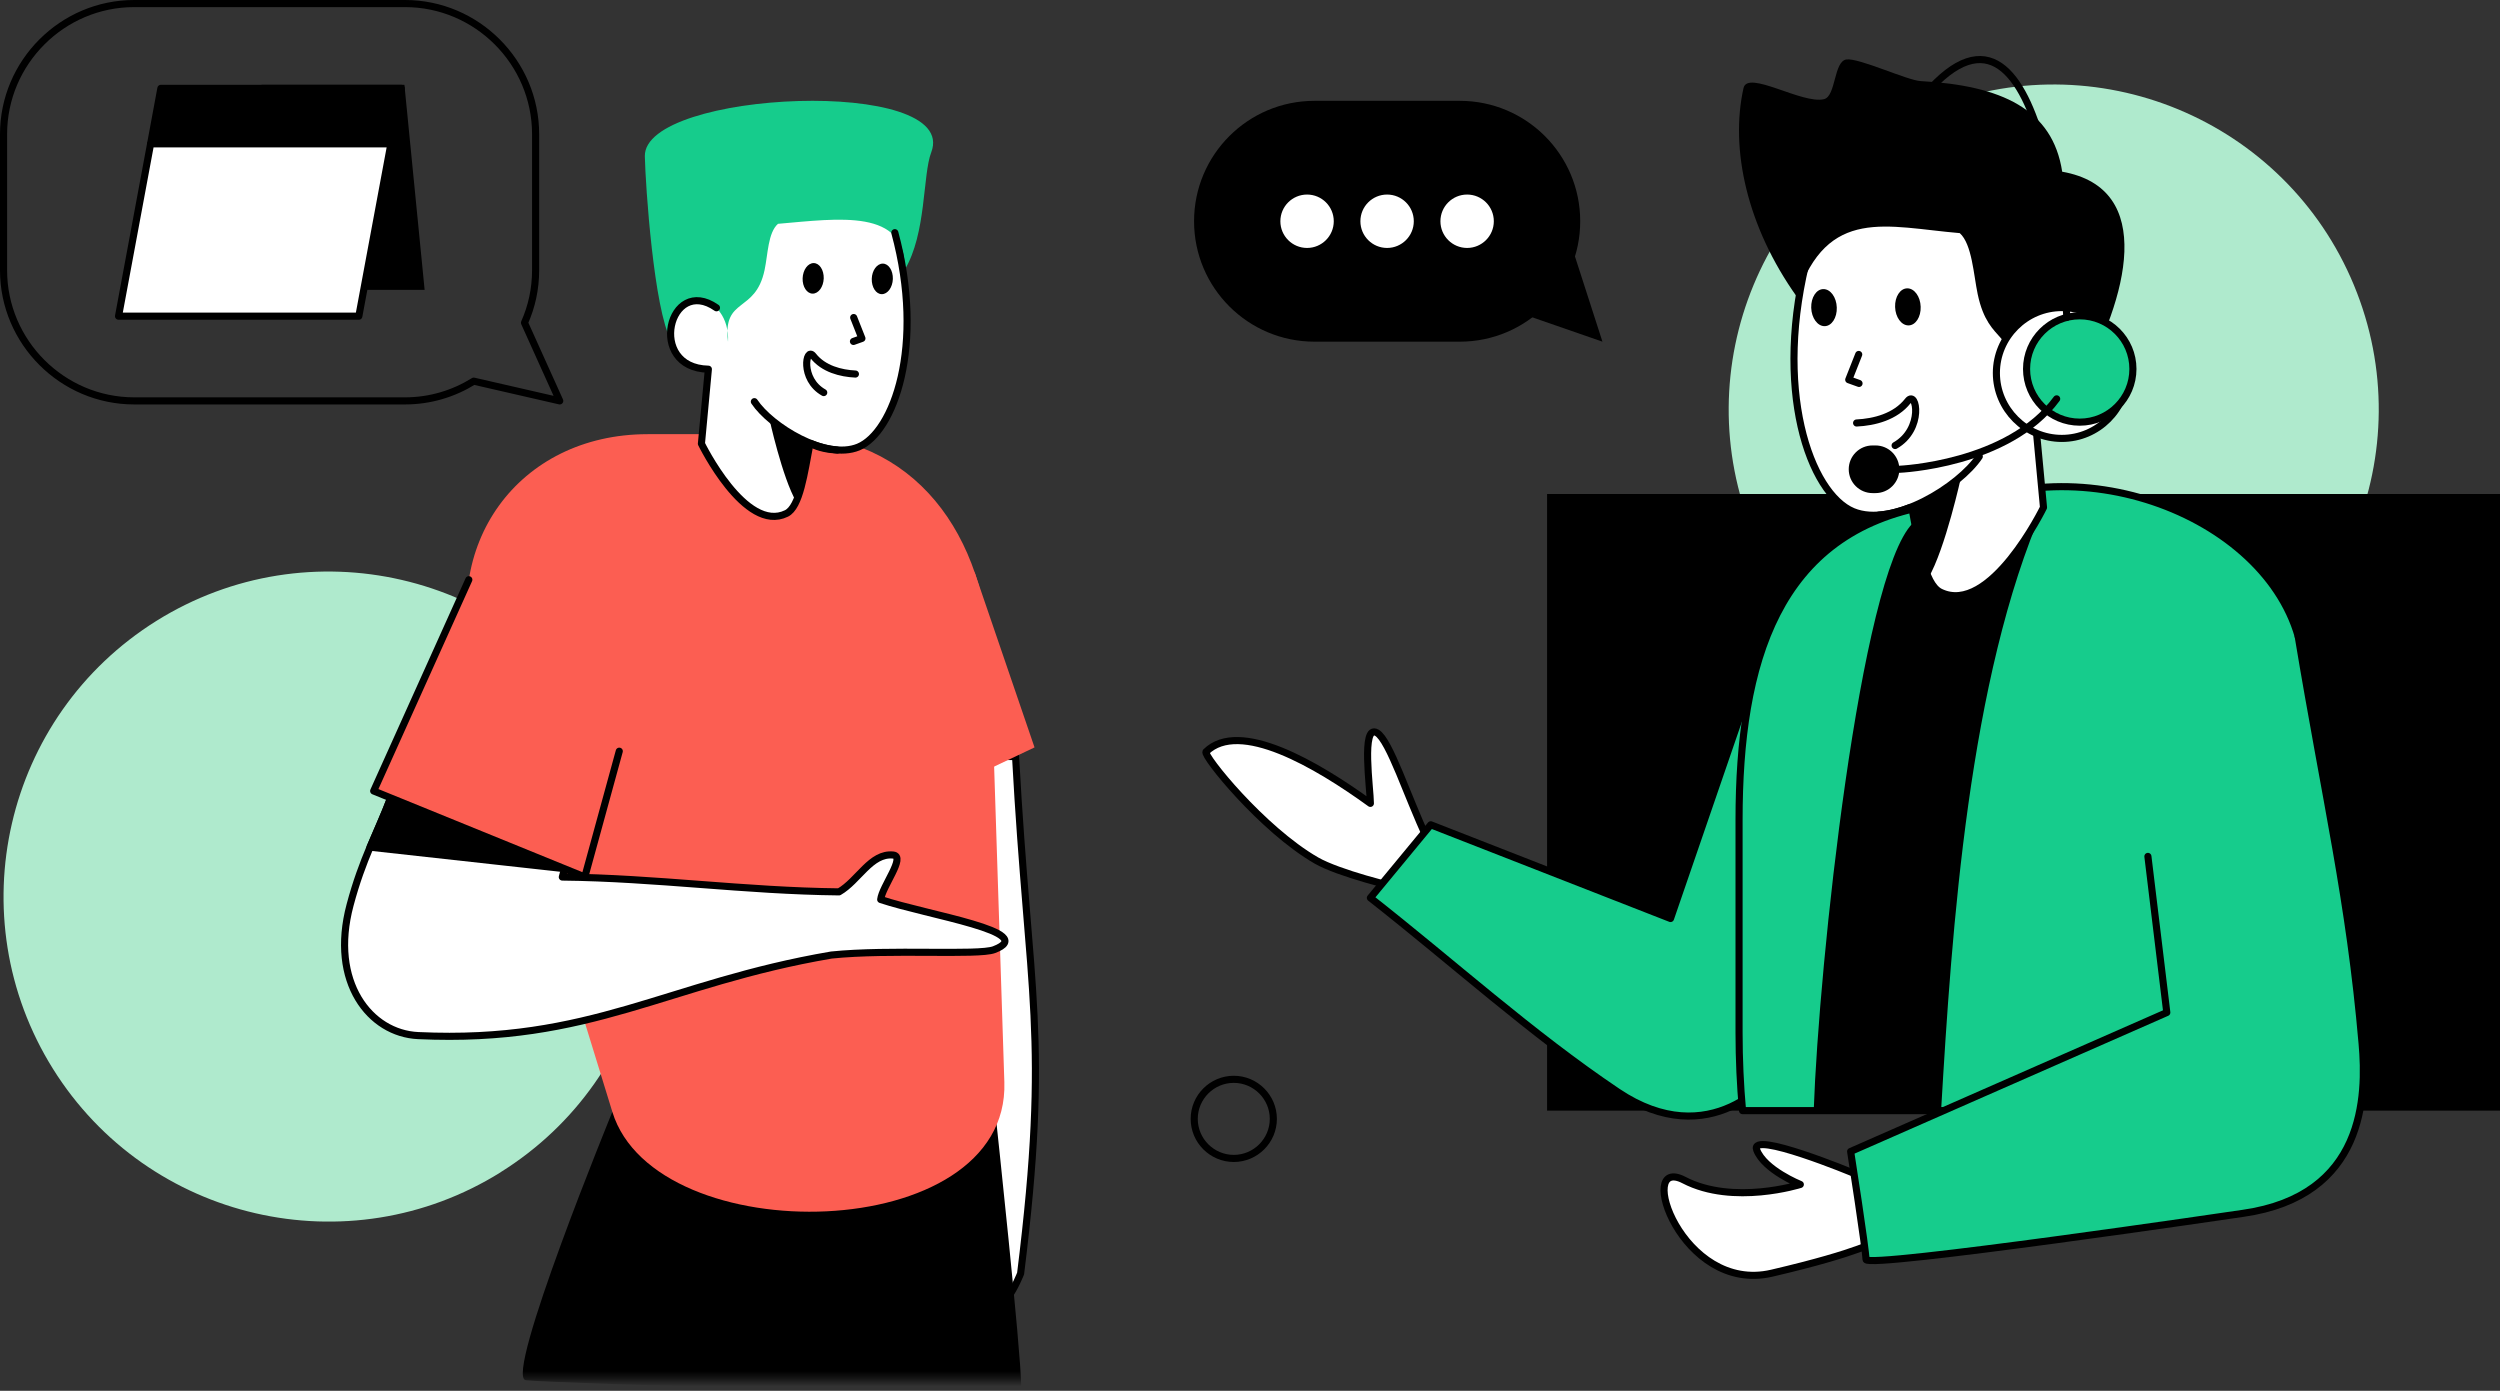
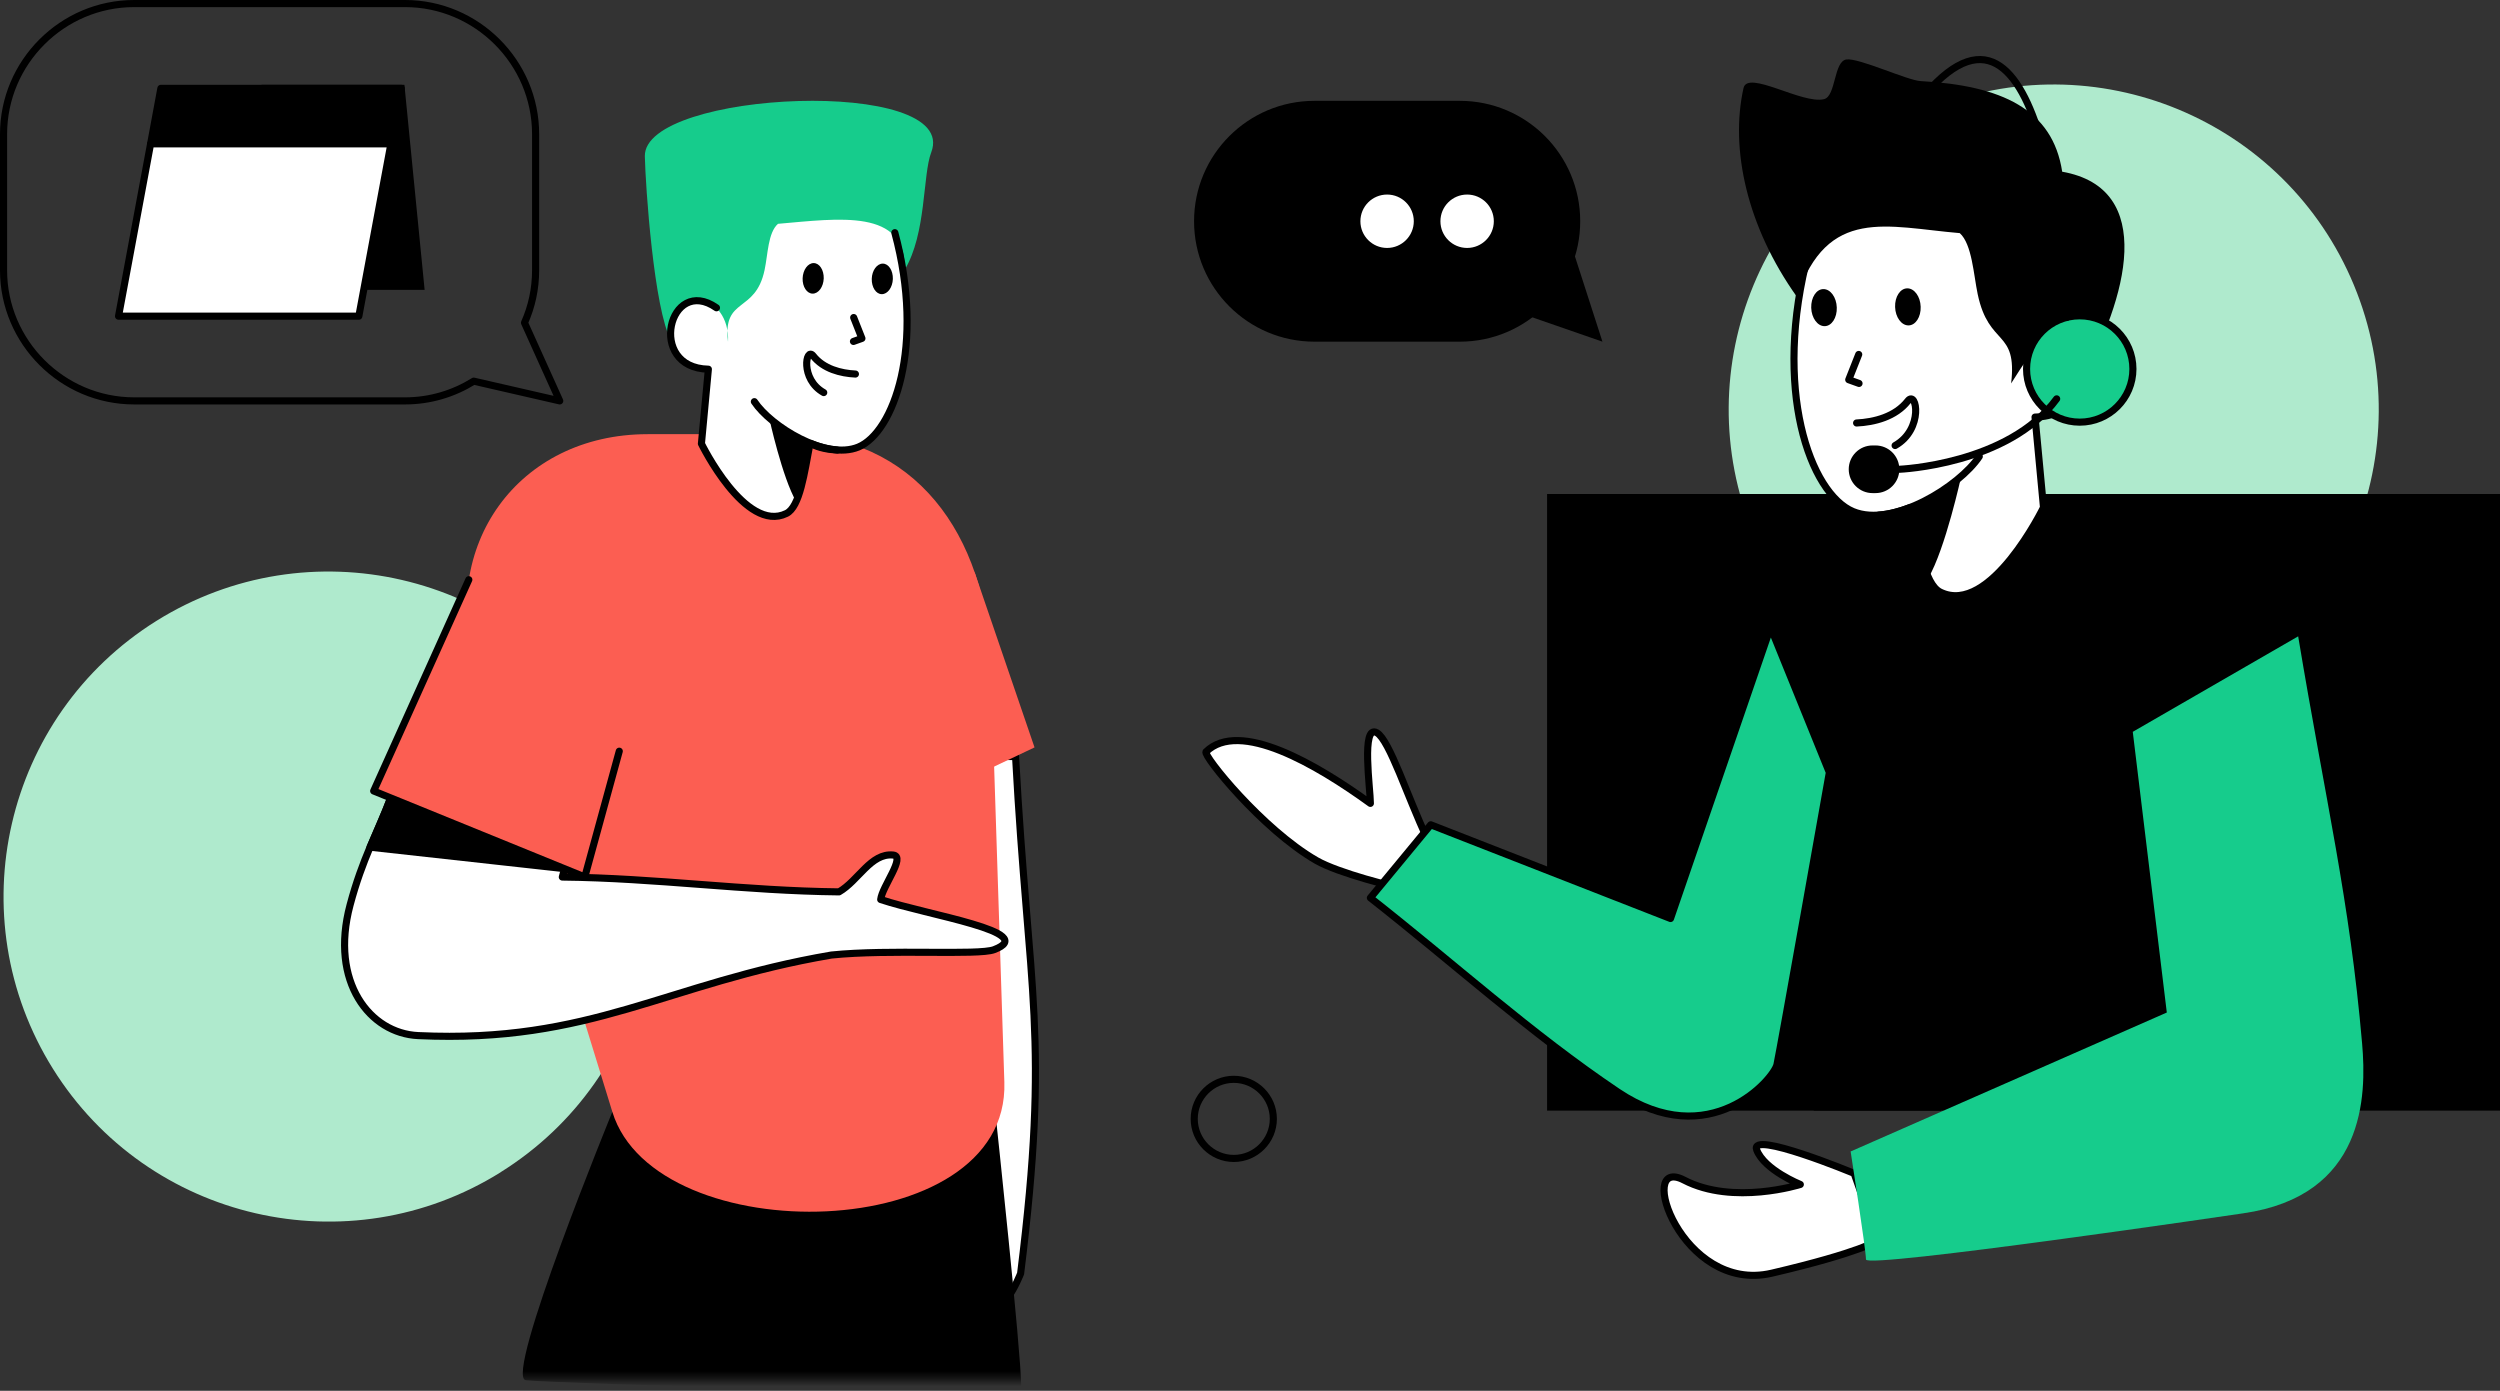
<svg xmlns="http://www.w3.org/2000/svg" id="Layer_1" data-name="Layer 1" viewBox="0 0 330.51 183.87">
  <rect x="0" y="0" width="330.51" height="183.87" fill="#333333" stroke="none" />
  <defs>
    <style>
      .cls-1 {
        fill: #fc5e52;
      }

      .cls-1, .cls-2, .cls-3, .cls-4, .cls-5, .cls-6, .cls-7, .cls-8 {
        fill-rule: evenodd;
      }

      .cls-1, .cls-4, .cls-9, .cls-5, .cls-10, .cls-7, .cls-11 {
        stroke-width: 0px;
      }

      .cls-2, .cls-3, .cls-12, .cls-6, .cls-13, .cls-8 {
        stroke: #000;
        stroke-width: .94px;
      }

      .cls-2, .cls-3, .cls-12, .cls-13, .cls-8 {
        stroke-linecap: round;
        stroke-linejoin: round;
      }

      .cls-3, .cls-5, .cls-12 {
        fill: #16cc8c;
      }

      .cls-10, .cls-7, .cls-8 {
        fill: #fff;
      }

      .cls-6 {
        stroke-miterlimit: 22.93;
      }

      .cls-13 {
        fill: none;
      }

      .cls-11 {
        fill: #afeacd;
      }

      .cls-14 {
        mask: url(#mask);
      }
    </style>
    <mask id="mask" x="-14.51" y="-9.24" width="362" height="193.11" maskUnits="userSpaceOnUse">
      <g id="mask0_644_8339" data-name="mask0 644 8339">
        <path class="cls-10" d="m347.49-9.24H-14.51v191.58h362V-9.24Z" />
      </g>
    </mask>
  </defs>
  <g class="cls-14">
    <g>
      <path class="cls-11" d="m287.95,93.83c21.92-9.08,32.33-34.21,23.25-56.13-9.08-21.92-34.21-32.33-56.13-23.25-21.92,9.08-32.33,34.21-23.25,56.13,9.08,21.92,34.21,32.33,56.13,23.25Z" />
      <path class="cls-11" d="m66.2,154.96c20.12-12.57,26.24-39.08,13.67-59.2-12.57-20.12-39.08-26.24-59.2-13.67C.55,94.67-5.57,121.18,7,141.3c12.57,20.12,39.08,26.24,59.2,13.67Z" />
      <path class="cls-8" d="m134.26,100c1.71,31.6,4.58,36.92.67,68.36,0,0-3.1,7.92-3.83.95-.73-6.98-4.47-69.3-4.47-69.3h7.64,0Z" />
      <path class="cls-4" d="m80.95,147s-14.38,35.1-11.44,35.47c2.94.37,65.49,2.45,65.49.72,0-4.4-3.31-35.16-3.31-35.16l-50.74-1.03Z" />
      <path class="cls-1" d="m85.61,57.39h18.2c17.14,0,26.62,13.3,27.18,30.44l1.79,55.24c.7,21.68-46.1,22.53-51.82,3.94l-18-58.44c-5.05-16.38,5.52-31.17,22.66-31.17h0Z" />
      <path class="cls-9" d="m330.51,65.31h-125.98v81.52h125.98v-81.52Z" />
      <path class="cls-8" d="m245.12,155.12s-13.89-5.76-12.88-3.1c1.01,2.66,5.77,4.57,5.77,4.57,0,0-8.87,2.81-15.38-.58-6.51-3.38-.33,15.1,11.61,12.31,11.94-2.79,14.01-4.33,14.01-4.33l-3.13-8.87Z" />
      <path class="cls-8" d="m188.62,110.72c-2.48-5.21-4.92-12.9-6.6-13.85-2.1-1.19-.85,7.48-.85,9.34-7.15-5.18-17.32-11.13-21.73-6.82-.45.44,7.4,10.23,14.59,14.37,2.91,1.68,10.5,3.58,11.55,3.68s3.04-6.72,3.04-6.72Z" />
      <path class="cls-3" d="m234.08,82.94c-4.41,12.83-8.82,25.66-13.23,38.49-10.57-4.13-21.14-8.26-31.7-12.39l-7.98,9.66c10.9,8.55,21.19,17.92,32.69,25.65,12.18,8.19,20.64-1.71,21.06-3.6.42-1.89,6.93-38.63,6.93-38.63-2.59-6.39-5.18-12.78-7.77-19.17h0Z" />
-       <path class="cls-3" d="m255.14,66.82l11.61-1.99c20.19-3.46,43.25,11.77,36.72,31.51l-16.71,50.49h-56.39c-.3-3.33-.46-6.77-.46-10.31v-28.13c0-20.79,5.04-38.1,25.23-41.56h0Z" />
      <path class="cls-4" d="m270.16,67.09c-9.88,22.58-12.12,55.6-13.54,79.74h-16.84c.67-19.42,6.16-70.71,13.08-77.64,5.77-.7,11.53-1.4,17.3-2.1Z" />
      <path class="cls-7" d="m252.54,67.09c-2.01,1.17-5.79,1.18-6.66.83-9.84-3.91-10.16-27.93-6.74-34.68-2.03-18.49,20.14-23.45,29.25-1.51.45,1.09-.8,13.5-.8,13.5,7.57-5.31,11.27,9.65,1.3,9.85l1.27,12.01s-7.03,14.43-13.64,11.19c-2.16-1.06-3.41-6.92-3.99-11.19h0Z" />
      <path class="cls-4" d="m265.88,50.69c3.28-5.13,3.62-6.41,9.12-.15,6.26-11.1,10.13-25.63-2.37-27.84-1.26-8.27-8.03-11.4-18.71-11.98-1.76-.09-8.14-3.08-9.81-2.86-1.7.23-1.37,4.86-2.97,5.25-2.88.7-10.09-3.91-10.64-1.47-1.8,8.05.45,18.32,7.05,27.59,4.06-12,11.86-9.23,21.54-8.41,1.62,1.45,1.83,5.53,2.37,8.08,1.48,7.01,5.26,4.59,4.42,11.78h0Z" />
      <path class="cls-4" d="m241.06,38.22c-.93,0-1.65,1.11-1.61,2.47.04,1.35.84,2.44,1.77,2.43.93,0,1.66-1.11,1.61-2.47-.04-1.35-.84-2.44-1.77-2.43Z" />
      <path class="cls-4" d="m252.15,38.12c-.93,0-1.66,1.11-1.61,2.47.04,1.35.84,2.44,1.77,2.43.93,0,1.66-1.11,1.61-2.47-.04-1.35-.84-2.44-1.77-2.43Z" />
      <path class="cls-13" d="m245.45,55.92c2.33-.11,5.13-.81,6.78-2.92,1.16-1.49,2.13,3.74-1.69,5.9" />
      <path class="cls-13" d="m239.14,33.25c-4.89,18.16.19,32.04,5.85,34.38,5.26,2.18,14.05-3.33,16.68-7.28" />
      <path class="cls-13" d="m267.74,45.29c7.57-5.31,11.27,9.65,1.3,9.85l1.12,11.95s-7.03,14.43-13.64,11.19c-2.16-1.06-2.88-6.52-3.76-11.14" />
      <path class="cls-13" d="m245.73,46.86l-1.32,3.34,1.36.49" />
      <path class="cls-13" d="m252.54,67.09c-1.11.65-2.76.94-4.17,1.01,1.35-.1,2.77-.47,4.17-1.01Z" />
      <path class="cls-4" d="m259.28,62.97s-2.09,9.58-4.35,13.45c-1.2-2.33-1.97-6.22-2.39-9.3,1.55-.68,3.75-1.89,6.74-4.15Zm-8.18,4.71c.31-.1.67-.23,1.08-.4-.33.16-.69.29-1.08.4Z" />
-       <path class="cls-8" d="m272.58,57.96c4.76,0,8.65-3.89,8.65-8.65s-3.89-8.65-8.65-8.65-8.65,3.89-8.65,8.65,3.89,8.65,8.65,8.65Z" />
      <path class="cls-12" d="m274.95,55.81c3.88,0,7.03-3.15,7.03-7.03s-3.15-7.03-7.03-7.03-7.03,3.15-7.03,7.03,3.15,7.03,7.03,7.03Z" />
      <path class="cls-13" d="m273.24,41.95s-1.84-47.57-17.98-30.3" />
      <path class="cls-9" d="m247.95,58.89h-.39c-1.74,0-3.15,1.41-3.15,3.15s1.41,3.15,3.15,3.15h.39c1.74,0,3.15-1.41,3.15-3.15s-1.41-3.15-3.15-3.15Z" />
      <path class="cls-13" d="m251.1,62.04s14.4-.59,20.8-9.31" />
      <path class="cls-5" d="m303.83,84.14c3.66,22,6.8,34.77,8.45,53.82.61,6.96.4,20.14-15.75,22.45,0,0-49.84,7.36-49.84,6.1s-2.03-14.28-2.03-14.28l41.8-18.37-4.5-37.11c7.29-4.21,14.57-8.41,21.86-12.62h.01Z" />
-       <path class="cls-13" d="m303.83,84.14c3.66,22,6.8,34.77,8.45,53.82.61,6.96.4,20.14-15.75,22.45,0,0-49.84,7.36-49.84,6.1s-2.03-14.28-2.03-14.28l41.8-18.37-2.5-20.64" />
      <path class="cls-7" d="m107.25,58.66c1.65.97,4.77.97,5.49.69,8.11-3.22,8.37-23.02,5.56-28.58,1.67-15.24-16.6-19.33-24.11-1.25-.37.9.66,11.13.66,11.13-6.24-4.37-9.29,7.95-1.07,8.12l-1.05,9.9s5.8,11.89,11.24,9.22c1.78-.87,2.81-5.7,3.29-9.23h0Z" />
      <path class="cls-5" d="m96.25,45.14c.29-6.32-7.47-8.34-7.52-.12-2.27-4.02-3.4-20.45-3.48-24.36-.19-8.75,41.74-10.56,37.86-.51-1.14,2.96-.62,10.74-3.52,15.54.32-8.21-8.76-6.78-16.74-6.1-1.33,1.19-1.32,4.01-1.77,6.11-1.22,5.78-5.53,3.51-4.84,9.43h.01Z" />
      <path class="cls-4" d="m116.71,34.85c.77,0,1.36.92,1.33,2.03-.04,1.12-.69,2.01-1.46,2.01s-1.36-.92-1.33-2.03.69-2.01,1.46-2.01Z" />
      <path class="cls-4" d="m107.57,34.78c.77,0,1.36.92,1.33,2.03-.04,1.12-.69,2.01-1.46,2.01s-1.37-.92-1.33-2.03c.04-1.11.69-2.01,1.46-2.01Z" />
      <path class="cls-13" d="m113.09,49.45c-1.92-.09-4.23-.67-5.59-2.41-.96-1.23-1.76,3.09,1.4,4.86" />
      <path class="cls-13" d="m118.3,30.76c4.03,14.97-.16,26.41-4.82,28.34-4.34,1.79-11.58-2.74-13.75-6" />
      <path class="cls-13" d="m94.72,40.69c-6.24-4.37-9.29,7.95-1.07,8.12l-.92,9.85s5.8,11.89,11.24,9.22c1.78-.87,2.37-5.38,3.1-9.18" />
      <path class="cls-13" d="m112.86,41.98l1.09,2.76-1.12.4" />
      <path class="cls-13" d="m107.25,58.66c.91.54,2.28.78,3.44.84-1.11-.08-2.28-.38-3.44-.84Z" />
      <path class="cls-4" d="m101.69,55.26s1.72,7.9,3.59,11.09c.99-1.92,1.62-5.12,1.97-7.66-1.28-.56-3.09-1.56-5.55-3.42h-.01Zm6.74,3.88c-.26-.08-.55-.19-.89-.33.27.13.57.24.89.33Z" />
      <path class="cls-13" d="m17.74.47h35.8c9.5,0,17.27,7.77,17.27,17.27v17.99c0,2.47-.52,4.81-1.47,6.94l4.66,10.33-11.37-2.61c-2.65,1.65-5.76,2.61-9.09,2.61H17.74C8.24,53,.47,45.23.47,35.73v-17.99C.47,8.24,8.24.47,17.74.47Z" />
      <path class="cls-6" d="m35.09,11.68h17.95l2.58,26.17h-17.95l-2.58-26.17Z" />
      <path class="cls-2" d="m21.27,11.68h31.77l-1.36,7.34h-31.77l1.36-7.34Z" />
      <path class="cls-8" d="m15.67,41.8h31.77l4.24-22.78h-31.77l-4.24,22.78Z" />
      <path class="cls-8" d="m51.65,105.49c-1.79,4.72-3.73,8-5.37,14.16-2.72,10.19,2.64,16.97,9,17.26,22.89,1.07,32.78-6.92,54.63-10.65,7.72-.8,19.43.08,21.51-.71,6.1-2.32-8.8-4.55-14.99-6.63.18-1.71,3.37-5.7,1.65-5.88-2.95-.3-4.59,3.4-7.16,4.87-12.44-.13-24.14-1.83-36.58-1.96.93-3.48,1.86-6.97,2.79-10.45-6.96-1.1-18.52,1.1-25.48,0h0Z" />
      <path class="cls-2" d="m48.92,112l25.71,2.84,2.5-9.36c-6.96-1.1-18.52,1.1-25.48,0-.89,2.35-1.82,4.35-2.73,6.52Z" />
      <path class="cls-1" d="m61.98,76.64l-12.58,27.93,27.91,11.37,11.02-40.25-26.35.95Z" />
      <path class="cls-13" d="m61.98,76.64l-12.58,27.93,27.91,11.37,4.56-16.63" />
      <path class="cls-1" d="m128.82,75.57l7.95,23.24-13.41,6.36,5.46-29.6Z" />
      <path class="cls-9" d="m192.99,13.33h-19.21c-8.79,0-15.92,7.13-15.92,15.92s7.13,15.92,15.92,15.92h19.21c8.79,0,15.92-7.13,15.92-15.92s-7.13-15.92-15.92-15.92Z" />
-       <path class="cls-7" d="m172.8,32.78c1.94,0,3.53-1.58,3.53-3.53s-1.58-3.53-3.53-3.53-3.53,1.58-3.53,3.53,1.58,3.53,3.53,3.53Z" />
      <path class="cls-7" d="m183.38,32.78c1.94,0,3.53-1.58,3.53-3.53s-1.58-3.53-3.53-3.53-3.53,1.58-3.53,3.53,1.58,3.53,3.53,3.53Z" />
      <path class="cls-7" d="m193.96,32.78c1.94,0,3.53-1.58,3.53-3.53s-1.58-3.53-3.53-3.53-3.53,1.58-3.53,3.53,1.58,3.53,3.53,3.53Z" />
      <path class="cls-4" d="m207.26,30.94l4.59,14.23-12.31-4.27,7.72-9.96Z" />
      <path class="cls-13" d="m163.11,153.15c2.88,0,5.23-2.35,5.23-5.23s-2.35-5.23-5.23-5.23-5.23,2.35-5.23,5.23,2.35,5.23,5.23,5.23Z" />
    </g>
  </g>
</svg>